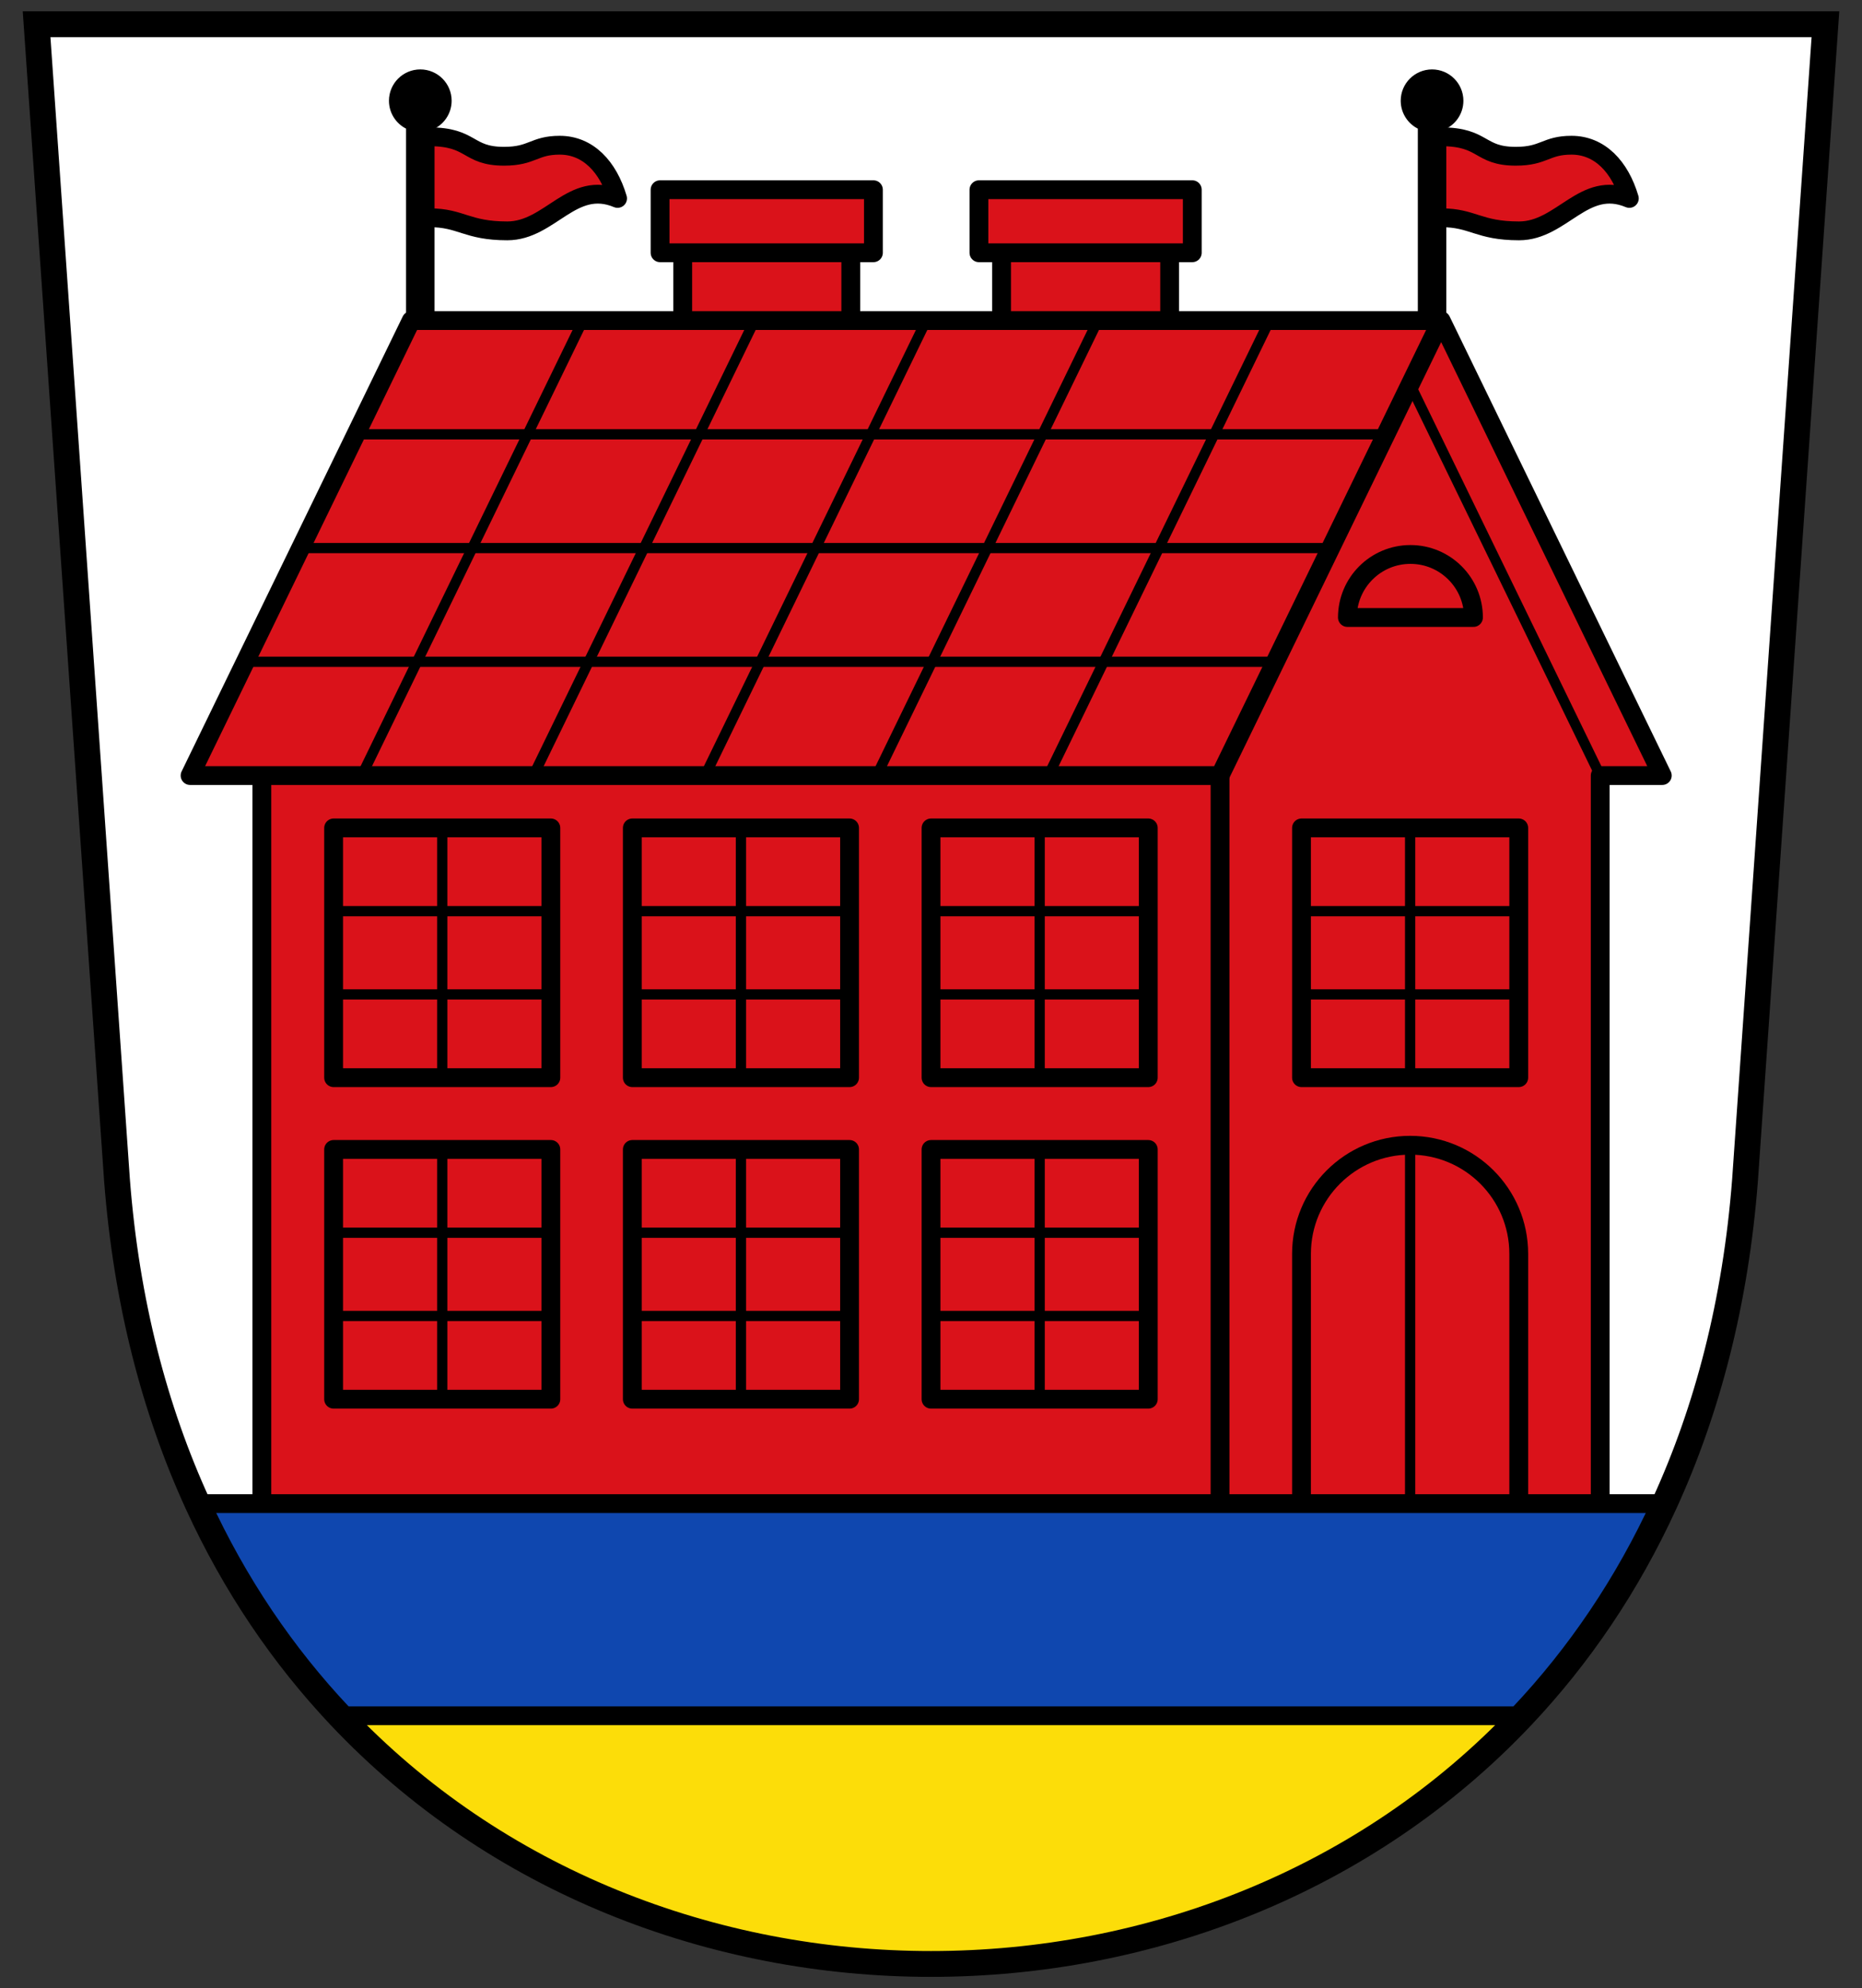
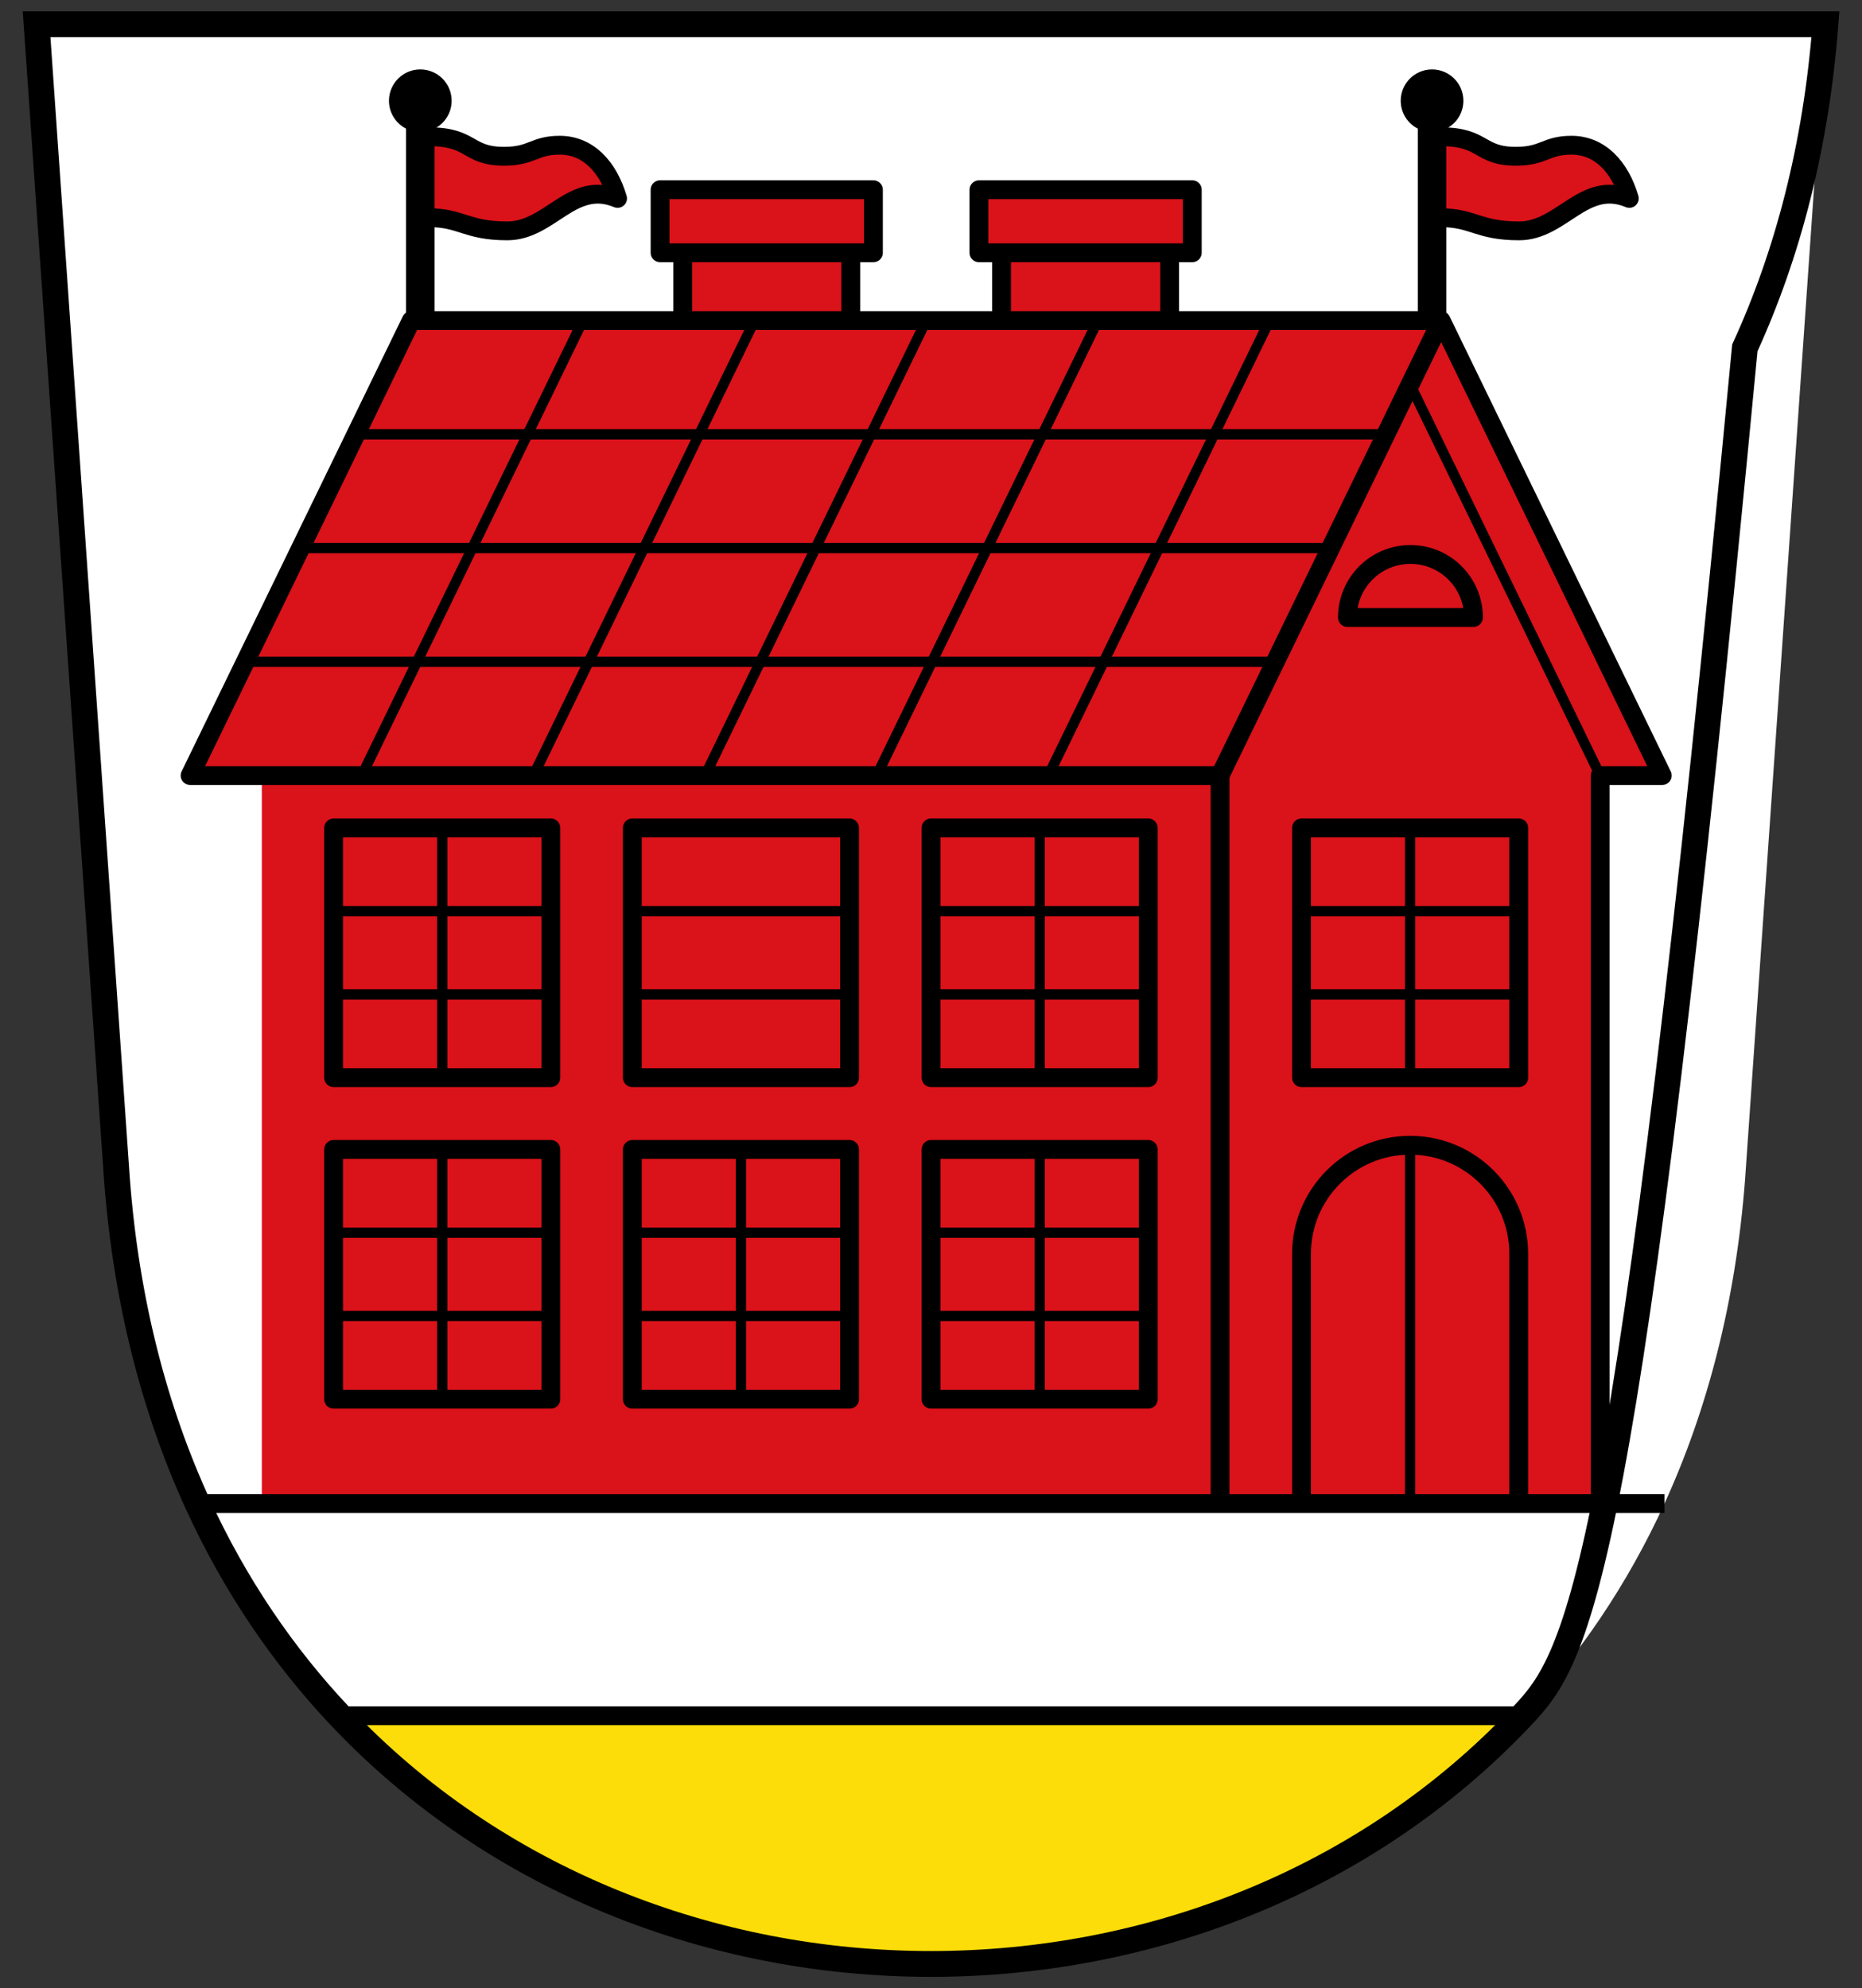
<svg xmlns="http://www.w3.org/2000/svg" version="1.1" id="Ebene_1" x="0px" y="0px" width="544.252px" height="581.102px" viewBox="0 0 544.252 581.102" style="enable-background:new 0 0 544.252 581.102;" xml:space="preserve">
  <rect x="0" y="0" width="544.252" height="581.102" fill="#333333" stroke="none" />
  <path style="fill:#FFFFFF;" d="M444.973,501.478c-91.16,96.716-254.528,96.716-345.688,0c-16.495-17.5-30.623-38.167-41.534-62  c-12.524-27.357-20.809-58.884-23.555-94.585L10.695,7.087h522.867l-23.5,337.807c-2.746,35.701-11.031,67.228-23.555,94.585  C475.596,463.311,461.467,483.979,444.973,501.478z" />
  <polygon style="fill:#DA121A;" points="485.873,226.668 467.733,226.668 467.733,439.478 76.533,439.478 76.533,226.668 55.553,226.668   87.873,160.188 104.033,126.938 120.193,93.698 199.553,93.698 199.553,73.878 192.933,73.878 192.933,55.448 255.293,55.448   255.293,73.878 248.673,73.878 248.673,93.698 292.753,93.698 292.753,73.878 286.133,73.878 286.133,55.448 348.493,55.448   348.493,73.878 341.873,73.878 341.873,93.698 421.243,93.698 " />
-   <path style="fill:#0F47AF;" d="M486.513,439.478c-10.91,23.83-25.04,44.5-41.54,62H99.293c-16.5-17.5-30.63-38.17-41.54-62H486.513z" />
  <path style="fill:#FCDD09;" d="M99.293,501.478h345.68C353.813,598.198,190.453,598.198,99.293,501.478z" />
  <path d="M130.513,29.448c0,3.3-2.08,6.1-5,7.18v57.07h-5.32v-57.07c-2.92-1.08-5-3.88-5-7.18c0-4.23,3.43-7.66,7.66-7.66  C127.083,21.788,130.513,25.218,130.513,29.448z" />
  <path d="M426.243,29.458c0,3.29-2.08,6.09-5,7.17v57.07h-5.32v-57.07c-2.92-1.08-5-3.88-5-7.17c0-4.24,3.43-7.67,7.66-7.67  S426.243,25.218,426.243,29.458z" />
  <path style="fill:#DA121A;" d="M180.513,57.998c-13.29-5.59-19.67,9.48-32.23,9.48c-11.94,0-13.42-3.83-22.77-3.83v-23.67  c12.62,0,10.99,5.69,21.8,5.69c8.4,0,8.71-3.22,16.31-3.22C171.883,42.448,177.783,48.748,180.513,57.998z" />
  <path style="fill:#DA121A;" d="M476.243,57.998c-13.29-5.59-19.67,9.48-32.23,9.48c-11.94,0-13.42-3.83-22.77-3.83v-23.67  c12.62,0,10.99,5.69,21.8,5.69c8.4,0,8.71-3.22,16.31-3.22C467.613,42.448,473.513,48.748,476.243,57.998z" />
  <line style="fill:none;stroke:#000000;stroke-width:5.5;stroke-linejoin:round;" x1="444.973" y1="501.478" x2="99.284" y2="501.478" />
  <line style="fill:none;stroke:#000000;stroke-width:5.5;stroke-linejoin:round;" x1="486.507" y1="439.478" x2="57.75" y2="439.478" />
  <polygon style="fill:none;stroke:#000000;stroke-width:5.5;stroke-linejoin:round;" points="129.262,241.978 161.012,241.978 161.012,266.312 161.012,290.645 161.012,314.978 129.262,314.978   97.512,314.978 97.512,290.645 97.512,266.312 97.512,241.978 " />
  <polyline style="fill:none;stroke:#000000;stroke-width:3;stroke-linejoin:round;" points="129.262,241.978 129.262,266.312 129.262,290.645 129.262,314.978 " />
  <polyline style="fill:none;stroke:#000000;stroke-width:3;stroke-linejoin:round;" points="97.512,290.645 129.262,290.645 161.012,290.645 " />
  <polyline style="fill:none;stroke:#000000;stroke-width:3;stroke-linejoin:round;" points="97.512,266.312 129.262,266.312 161.012,266.312 " />
  <polygon style="fill:none;stroke:#000000;stroke-width:5.5;stroke-linejoin:round;" points="216.573,241.978 248.323,241.978 248.323,266.312 248.323,290.645 248.323,314.978 216.573,314.978   184.823,314.978 184.823,290.645 184.823,266.312 184.823,241.978 " />
-   <polyline style="fill:none;stroke:#000000;stroke-width:3;stroke-linejoin:round;" points="216.573,241.978 216.573,266.312 216.573,290.645 216.573,314.978 " />
  <polyline style="fill:none;stroke:#000000;stroke-width:3;stroke-linejoin:round;" points="184.823,290.645 216.573,290.645 248.323,290.645 " />
  <polyline style="fill:none;stroke:#000000;stroke-width:3;stroke-linejoin:round;" points="184.823,266.312 216.573,266.312 248.323,266.312 " />
  <polygon style="fill:none;stroke:#000000;stroke-width:5.5;stroke-linejoin:round;" points="303.884,241.978 335.634,241.978 335.634,266.312 335.634,290.645 335.634,314.978 303.884,314.978   272.134,314.978 272.134,290.645 272.134,266.312 272.134,241.978 " />
  <polyline style="fill:none;stroke:#000000;stroke-width:3;stroke-linejoin:round;" points="303.884,241.978 303.884,266.312 303.884,290.645 303.884,314.978 " />
  <polyline style="fill:none;stroke:#000000;stroke-width:3;stroke-linejoin:round;" points="272.134,290.645 303.884,290.645 335.634,290.645 " />
  <polyline style="fill:none;stroke:#000000;stroke-width:3;stroke-linejoin:round;" points="272.134,266.312 303.884,266.312 335.634,266.312 " />
  <polygon style="fill:none;stroke:#000000;stroke-width:5.5;stroke-linejoin:round;" points="129.262,335.955 161.012,335.955 161.012,360.288 161.012,384.621 161.012,408.955 129.262,408.955   97.512,408.955 97.512,384.621 97.512,360.288 97.512,335.955 " />
  <polyline style="fill:none;stroke:#000000;stroke-width:3;stroke-linejoin:round;" points="129.262,335.955 129.262,360.288 129.262,384.621 129.262,408.955 " />
  <polyline style="fill:none;stroke:#000000;stroke-width:3;stroke-linejoin:round;" points="97.512,384.621 129.262,384.621 161.012,384.621 " />
  <polyline style="fill:none;stroke:#000000;stroke-width:3;stroke-linejoin:round;" points="97.512,360.288 129.262,360.288 161.012,360.288 " />
  <polygon style="fill:none;stroke:#000000;stroke-width:5.5;stroke-linejoin:round;" points="216.573,335.955 248.323,335.955 248.323,360.288 248.323,384.621 248.323,408.955 216.573,408.955   184.823,408.955 184.823,384.621 184.823,360.288 184.823,335.955 " />
  <polyline style="fill:none;stroke:#000000;stroke-width:3;stroke-linejoin:round;" points="216.573,335.955 216.573,360.288 216.573,384.621 216.573,408.955 " />
  <polyline style="fill:none;stroke:#000000;stroke-width:3;stroke-linejoin:round;" points="184.823,384.621 216.573,384.621 248.323,384.621 " />
  <polyline style="fill:none;stroke:#000000;stroke-width:3;stroke-linejoin:round;" points="184.823,360.288 216.573,360.288 248.323,360.288 " />
  <polygon style="fill:none;stroke:#000000;stroke-width:5.5;stroke-linejoin:round;" points="303.884,335.955 335.634,335.955 335.634,360.288 335.634,384.621 335.634,408.955 303.884,408.955   272.134,408.955 272.134,384.621 272.134,360.288 272.134,335.955 " />
  <polyline style="fill:none;stroke:#000000;stroke-width:3;stroke-linejoin:round;" points="303.884,335.955 303.884,360.288 303.884,384.621 303.884,408.955 " />
  <polyline style="fill:none;stroke:#000000;stroke-width:3;stroke-linejoin:round;" points="272.134,384.621 303.884,384.621 335.634,384.621 " />
  <polyline style="fill:none;stroke:#000000;stroke-width:3;stroke-linejoin:round;" points="272.134,360.288 303.884,360.288 335.634,360.288 " />
  <polygon style="fill:none;stroke:#000000;stroke-width:5.5;stroke-linejoin:round;" points="412.172,241.978 443.922,241.978 443.922,266.312 443.922,290.645 443.922,314.978 412.172,314.978   380.422,314.978 380.422,290.645 380.422,266.312 380.422,241.978 " />
  <polyline style="fill:none;stroke:#000000;stroke-width:3;stroke-linejoin:round;" points="412.172,241.978 412.172,266.312 412.172,290.645 412.172,314.978 " />
  <polyline style="fill:none;stroke:#000000;stroke-width:3;stroke-linejoin:round;" points="380.422,290.645 412.172,290.645 443.922,290.645 " />
  <polyline style="fill:none;stroke:#000000;stroke-width:3;stroke-linejoin:round;" points="380.422,266.312 412.172,266.312 443.922,266.312 " />
  <line style="fill:none;stroke:#000000;stroke-width:5.5;stroke-linejoin:round;" x1="356.611" y1="226.671" x2="356.611" y2="439.478" />
-   <line style="fill:none;stroke:#000000;stroke-width:5.5;stroke-linejoin:round;" x1="76.536" y1="226.671" x2="76.536" y2="439.478" />
  <line style="fill:none;stroke:#000000;stroke-width:3;stroke-linejoin:round;" x1="412.172" y1="334.728" x2="412.172" y2="439.478" />
  <path style="fill:none;stroke:#000000;stroke-width:5.5;stroke-linejoin:round;" d="M443.922,439.478v-73c0-17.535-14.215-31.75-31.75-31.75s-31.75,14.215-31.75,31.75v73" />
  <line style="fill:none;stroke:#000000;stroke-width:3;stroke-linejoin:round;" x1="170.367" y1="93.696" x2="105.735" y2="226.671" />
  <line style="fill:none;stroke:#000000;stroke-width:3;stroke-linejoin:round;" x1="220.542" y1="93.696" x2="155.91" y2="226.671" />
  <line style="fill:none;stroke:#000000;stroke-width:3;stroke-linejoin:round;" x1="270.717" y1="93.696" x2="206.085" y2="226.671" />
  <line style="fill:none;stroke:#000000;stroke-width:3;stroke-linejoin:round;" x1="320.892" y1="93.696" x2="256.26" y2="226.671" />
  <line style="fill:none;stroke:#000000;stroke-width:3;stroke-linejoin:round;" x1="371.067" y1="93.696" x2="306.435" y2="226.671" />
  <line style="fill:none;stroke:#000000;stroke-width:3;stroke-linejoin:round;" x1="467.733" y1="226.671" x2="412.172" y2="112.358" />
  <polyline style="fill:none;stroke:#000000;stroke-width:5.5;stroke-linejoin:round;" points="467.733,439.478 467.733,226.671 485.874,226.671 421.243,93.696 403.101,93.696 371.067,93.696   320.892,93.696 270.717,93.696 220.542,93.696 170.367,93.696 120.191,93.696 104.033,126.94 87.875,160.183 71.717,193.427   55.56,226.671 356.611,226.671 372.769,193.427 388.927,160.183 405.085,126.94 412.172,112.358 421.243,93.696 " />
  <line style="fill:none;stroke:#000000;stroke-width:3;stroke-linejoin:round;" x1="87.875" y1="160.183" x2="388.927" y2="160.183" />
  <line style="fill:none;stroke:#000000;stroke-width:3;stroke-linejoin:round;" x1="71.717" y1="193.427" x2="372.769" y2="193.427" />
  <line style="fill:none;stroke:#000000;stroke-width:3;stroke-linejoin:round;" x1="104.033" y1="126.94" x2="405.085" y2="126.94" />
  <path style="fill:none;stroke:#000000;stroke-width:5.5;stroke-linejoin:round;" d="M430.687,180.478c0-10.176-8.249-18.425-18.425-18.425c-10.176,0-18.425,8.249-18.425,18.425H430.687z" />
  <g>
    <rect x="192.935" y="55.451" style="fill:none;stroke:#000000;stroke-width:5.5;stroke-linejoin:round;" width="62.362" height="18.425" />
    <line style="fill:none;stroke:#000000;stroke-width:5.5;stroke-linejoin:round;" x1="248.679" y1="73.876" x2="248.679" y2="93.695" />
    <line style="fill:none;stroke:#000000;stroke-width:5.5;stroke-linejoin:round;" x1="199.554" y1="93.695" x2="199.554" y2="73.876" />
    <rect x="286.137" y="55.451" style="fill:none;stroke:#000000;stroke-width:5.5;stroke-linejoin:round;" width="62.362" height="18.425" />
    <line style="fill:none;stroke:#000000;stroke-width:5.5;stroke-linejoin:round;" x1="341.881" y1="73.876" x2="341.881" y2="93.695" />
    <line style="fill:none;stroke:#000000;stroke-width:5.5;stroke-linejoin:round;" x1="292.756" y1="93.695" x2="292.756" y2="73.876" />
  </g>
  <path style="fill:none;stroke:#000000;stroke-width:3;stroke-linejoin:round;" d="M120.191,93.696V36.626c-2.917-1.082-5-3.882-5-7.176c0-4.231,3.43-7.66,7.66-7.66  c4.231,0,7.66,3.43,7.66,7.66c0,3.294-2.083,6.094-5,7.176v57.069" />
  <path style="fill:none;stroke:#000000;stroke-width:3;stroke-linejoin:round;" d="M415.922,93.696V36.627c-2.917-1.082-5-3.882-5-7.176c0-4.231,3.43-7.66,7.66-7.66  c4.231,0,7.66,3.43,7.66,7.66c0,3.294-2.083,6.094-5,7.176v57.069" />
  <path style="fill:none;stroke:#000000;stroke-width:5.5;stroke-linejoin:round;" d="M125.512,63.645c9.35,0,10.828,3.832,22.766,3.832c12.559,0,18.936-15.067,32.234-9.483  c-2.733-9.25-8.632-15.55-16.898-15.55c-7.599,0-7.91,3.226-16.302,3.226c-10.816,0-9.183-5.692-21.8-5.692" />
  <path style="fill:none;stroke:#000000;stroke-width:5.5;stroke-linejoin:round;" d="M421.243,63.645c9.35,0,10.828,3.832,22.766,3.832c12.559,0,18.936-15.067,32.234-9.483  c-2.733-9.25-8.632-15.55-16.898-15.55c-7.599,0-7.91,3.226-16.302,3.226c-10.816,0-9.183-5.692-21.8-5.692" />
-   <path style="fill:none;stroke:#000000;stroke-width:7.551;" d="M444.973,501.478c-91.16,96.716-254.528,96.716-345.688,0c-16.495-17.5-30.623-38.167-41.534-62  c-12.524-27.357-20.809-58.884-23.555-94.585L10.695,7.087h522.867l-23.5,337.807c-2.746,35.701-11.031,67.228-23.555,94.585  C475.596,463.311,461.467,483.979,444.973,501.478z" />
+   <path style="fill:none;stroke:#000000;stroke-width:7.551;" d="M444.973,501.478c-91.16,96.716-254.528,96.716-345.688,0c-16.495-17.5-30.623-38.167-41.534-62  c-12.524-27.357-20.809-58.884-23.555-94.585L10.695,7.087h522.867c-2.746,35.701-11.031,67.228-23.555,94.585  C475.596,463.311,461.467,483.979,444.973,501.478z" />
  <g id="XMLID_21_">
</g>
  <g id="XMLID_22_">
</g>
  <g id="XMLID_23_">
</g>
  <g id="XMLID_25_">
</g>
  <g id="XMLID_26_">
</g>
</svg>